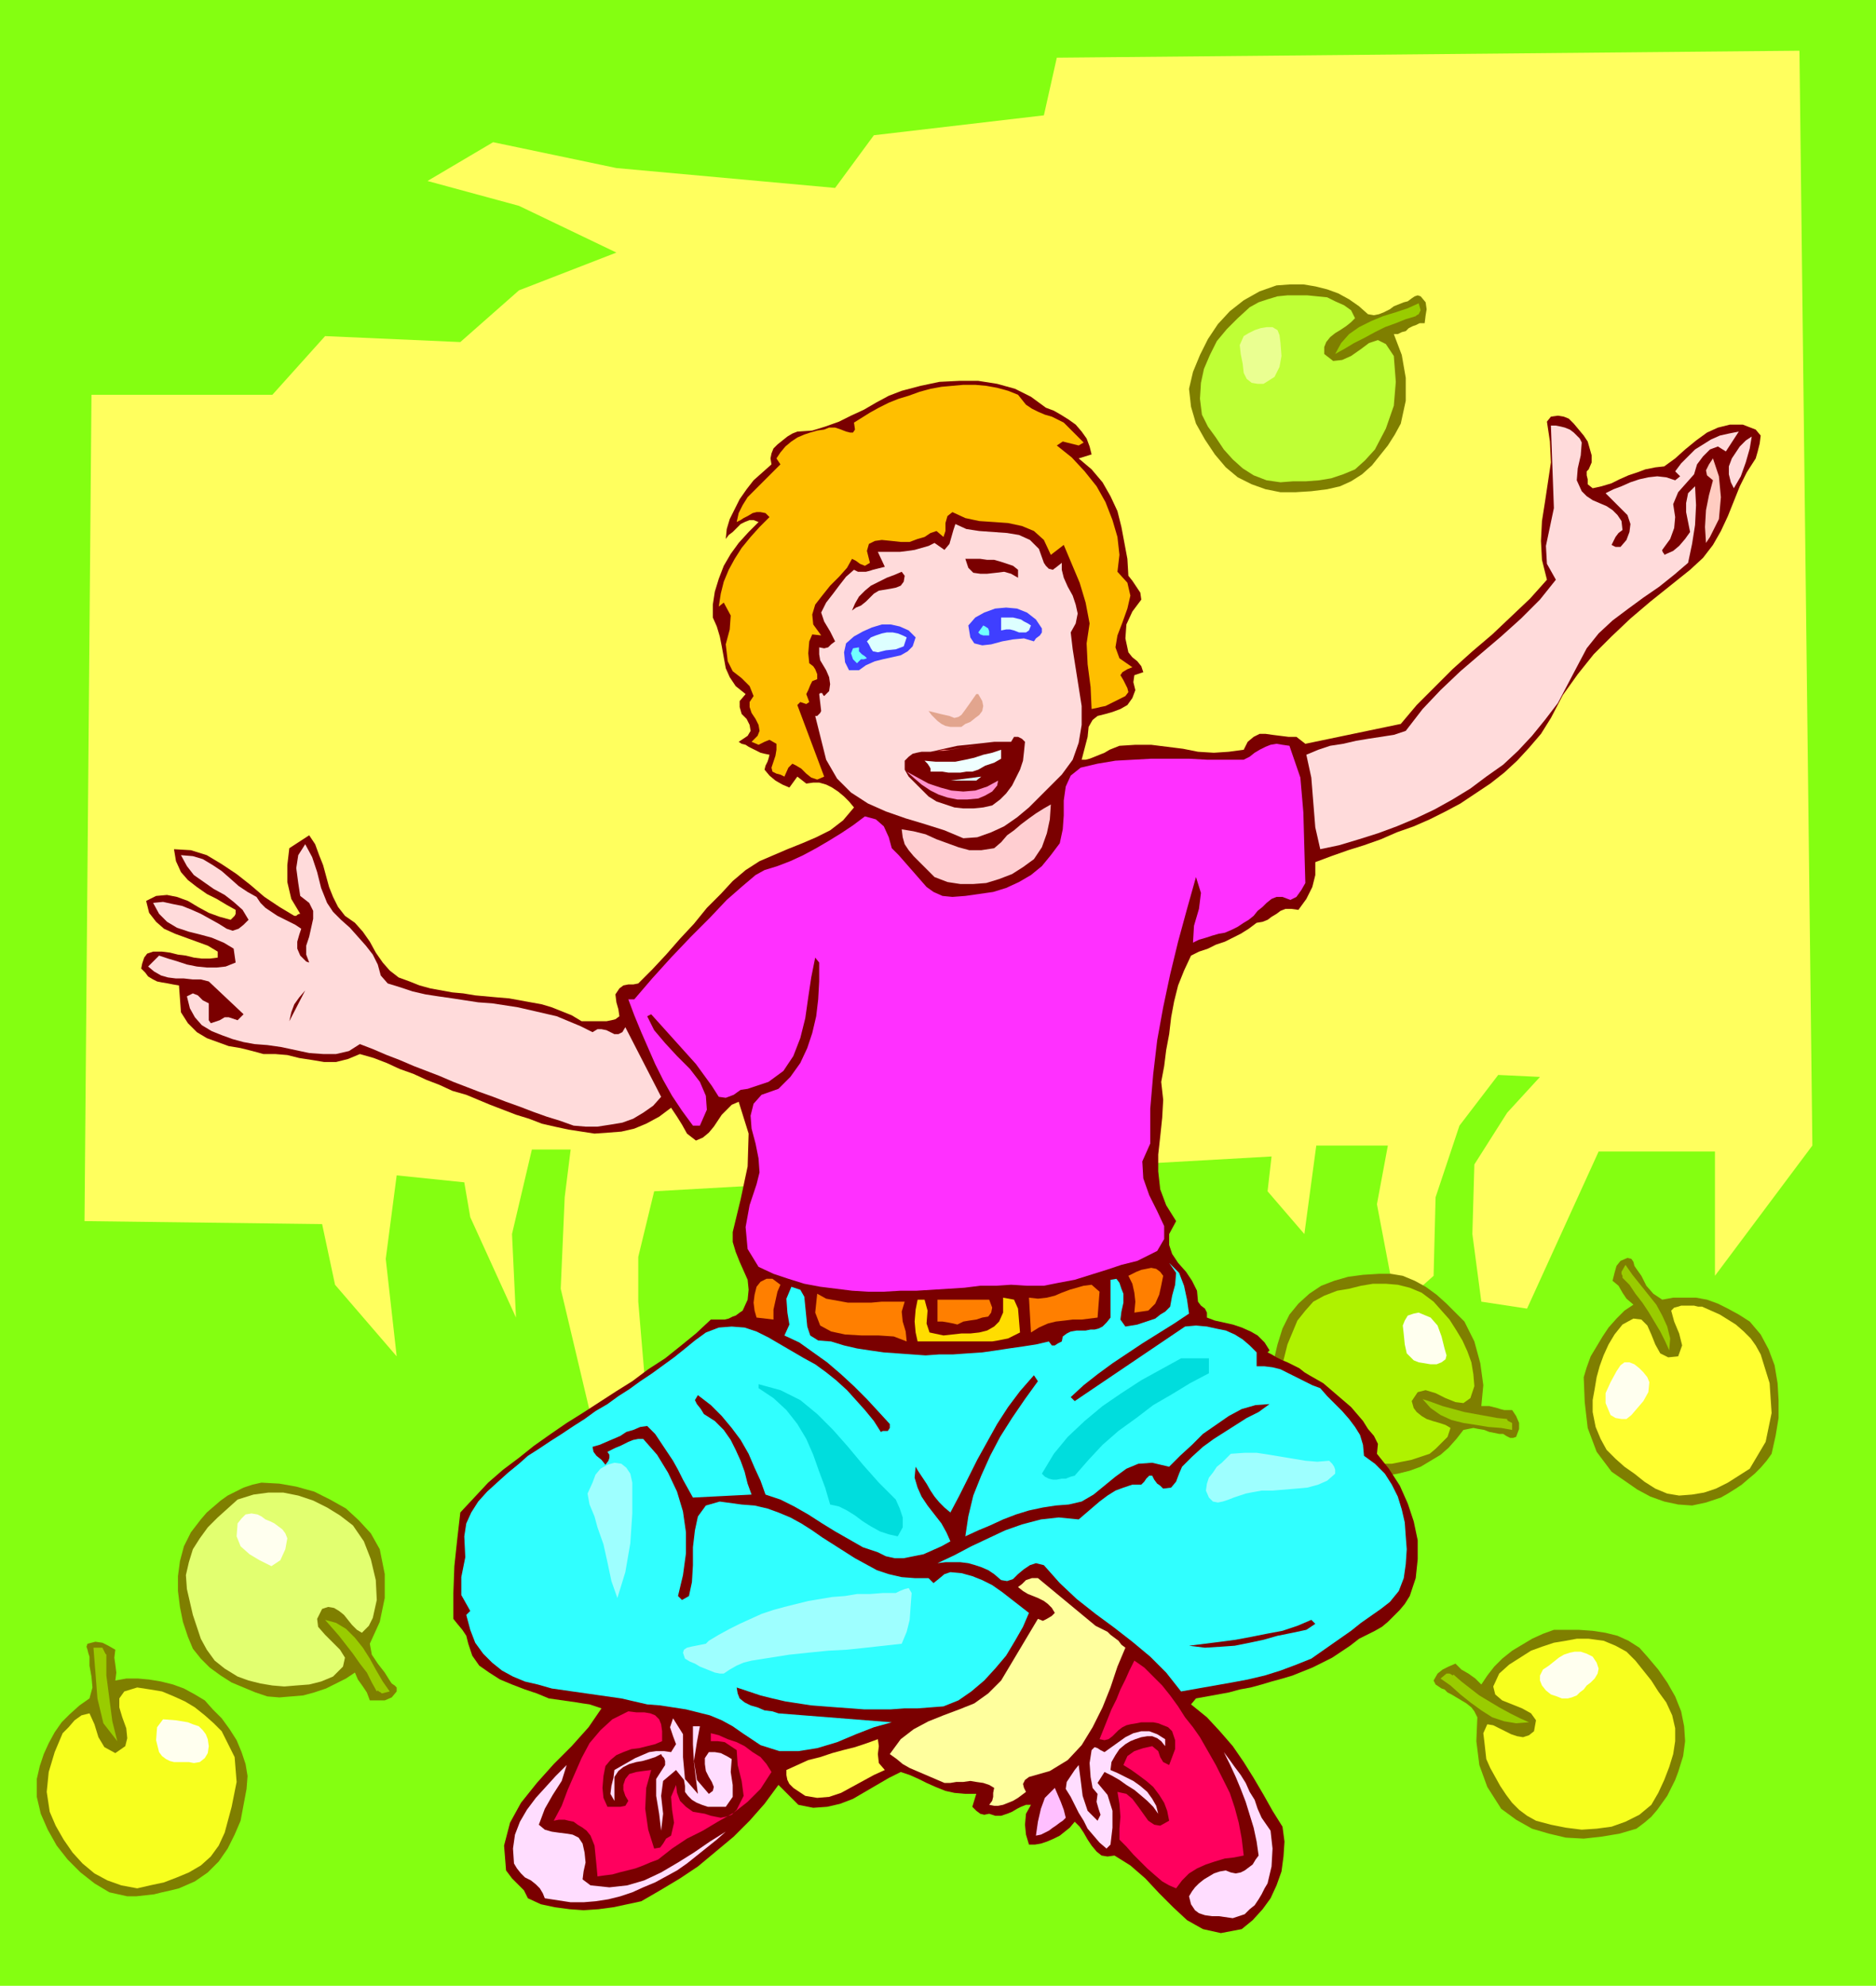
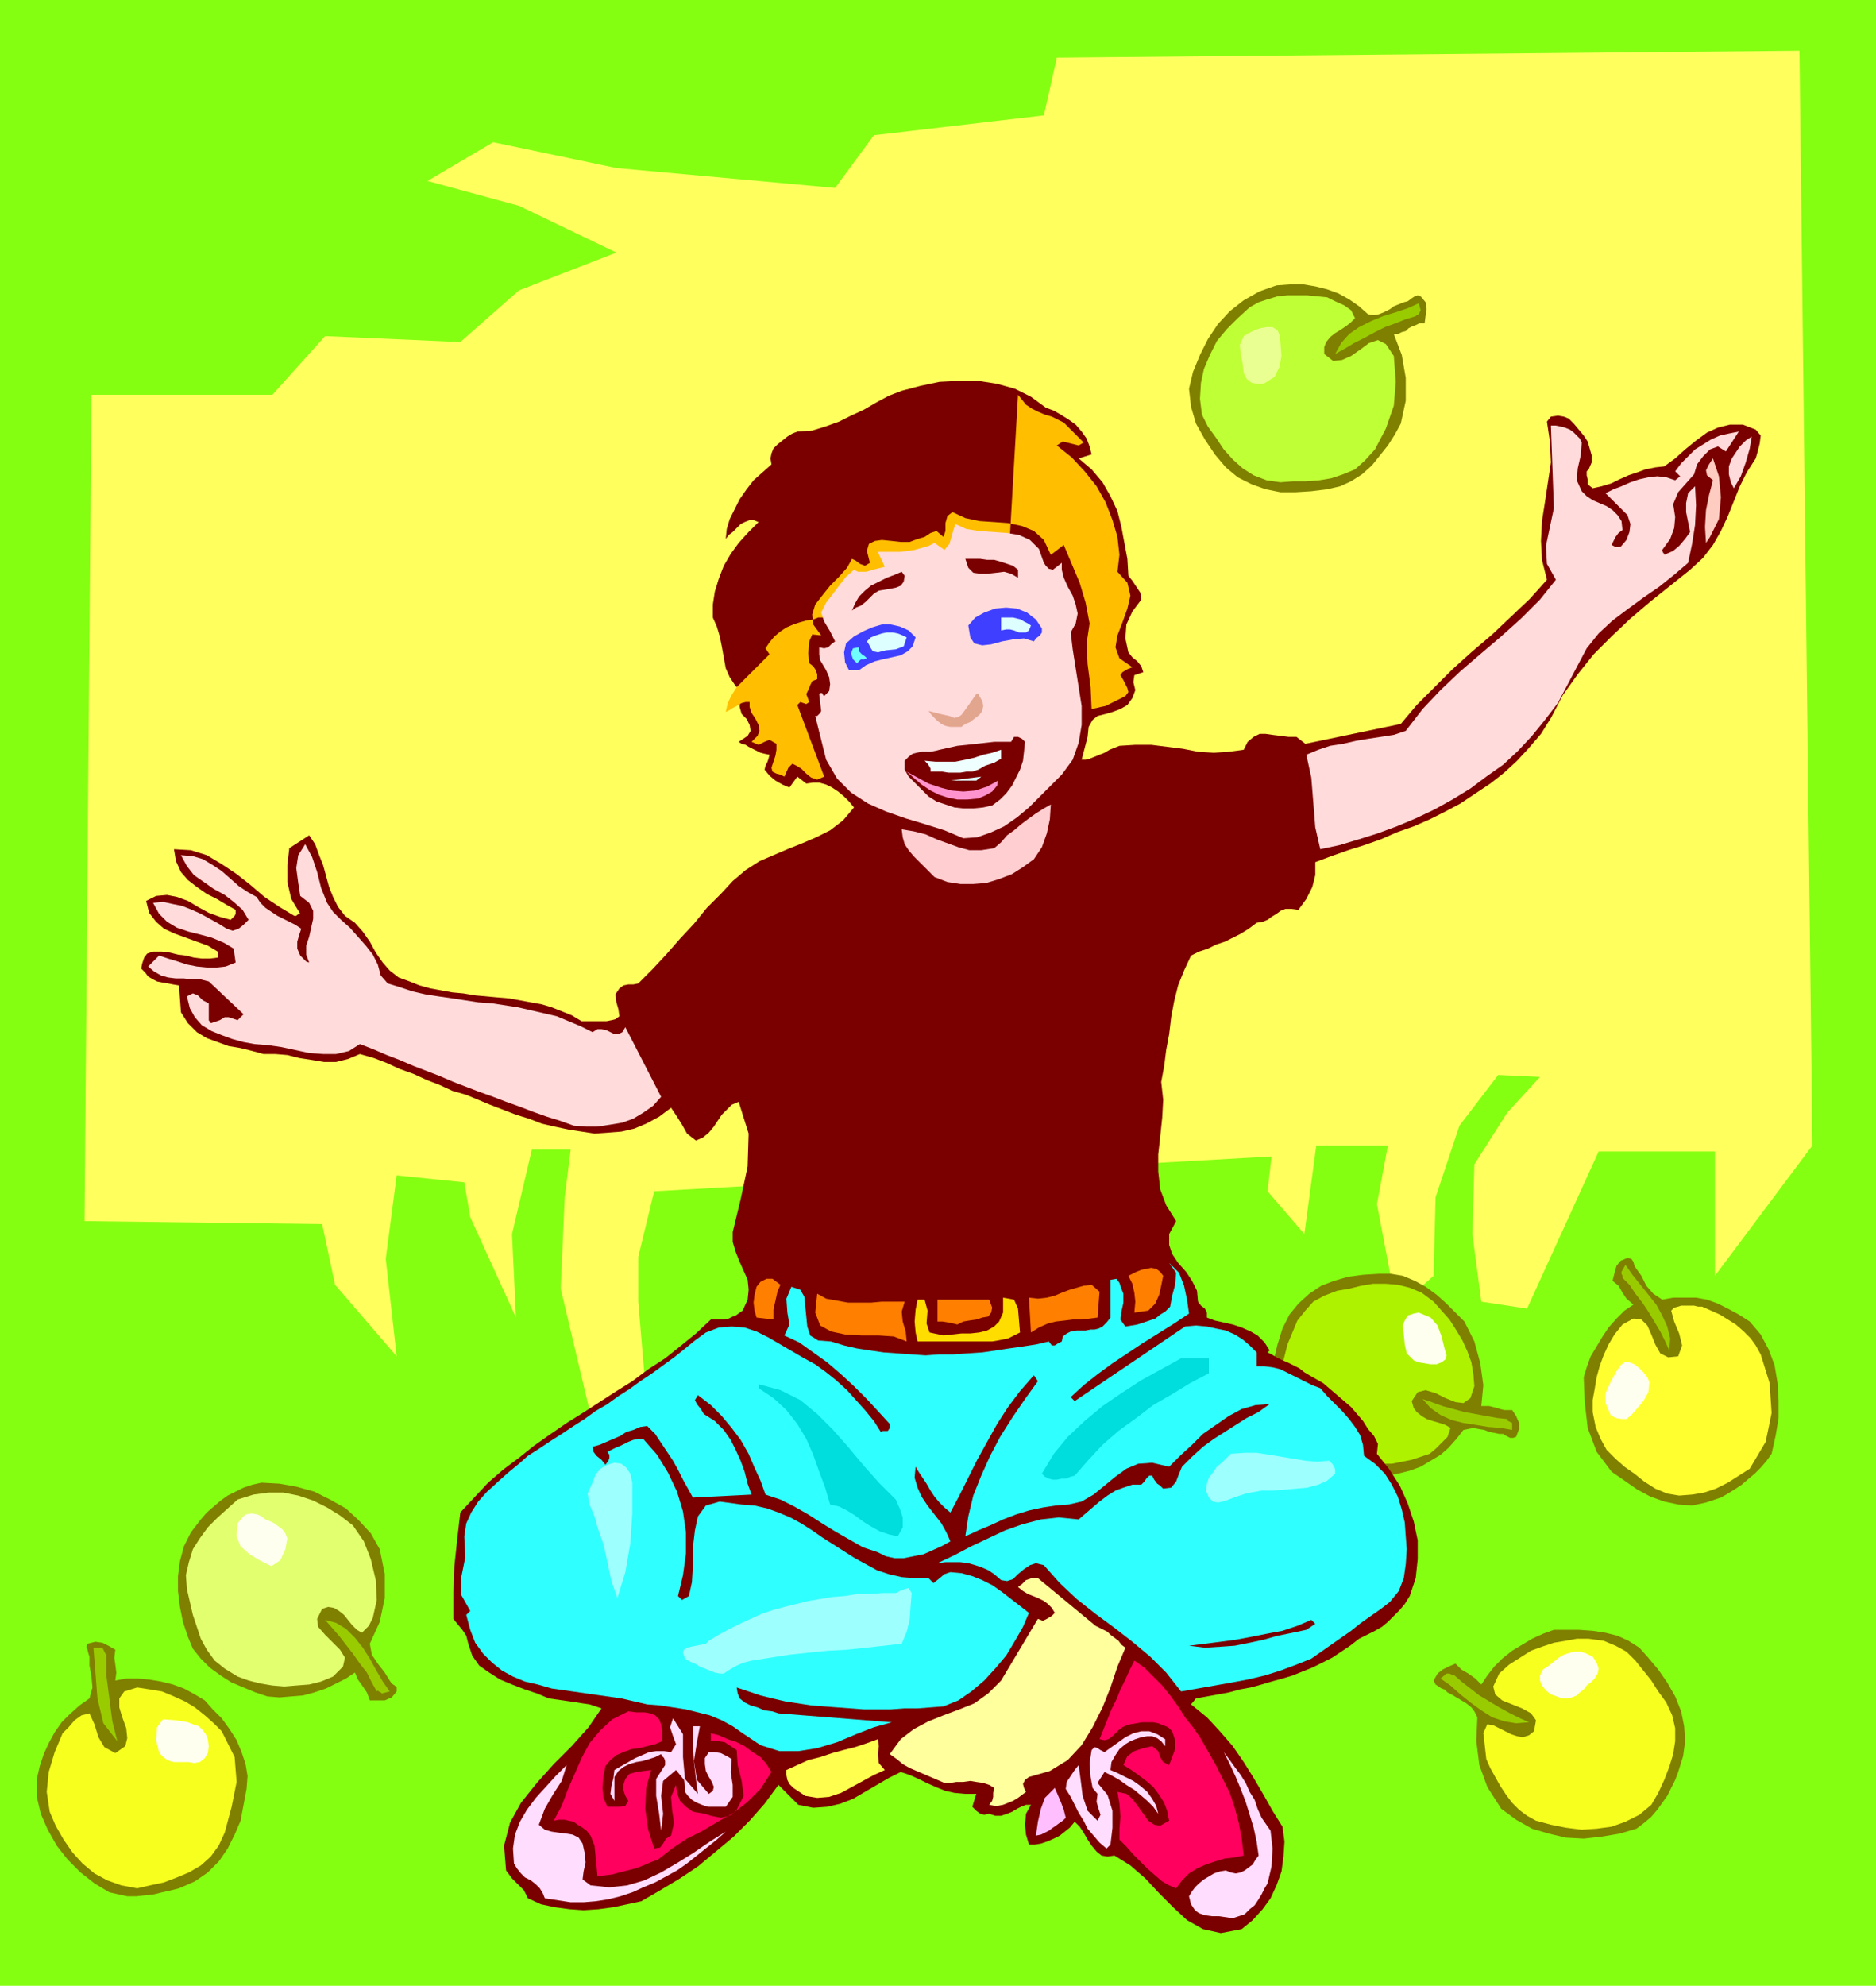
<svg xmlns="http://www.w3.org/2000/svg" fill-rule="evenodd" height="1.997in" preserveAspectRatio="none" stroke-linecap="round" viewBox="0 0 1887 1997" width="1.887in">
  <style>.pen1{stroke:none}.brush4{fill:#7f7f00}.brush6{fill:#7a0000}.brush8{fill:#ffdbdb}.brush10{fill:#3f3fff}.brush11{fill:#dff}.brush12{fill:#70ffff}.brush30{fill:#9effff}.brush33{fill:#fdf}</style>
  <path class="pen1" style="fill:#84ff11" d="M0 0h1887v1997H0V0z" />
  <path class="pen1" style="fill:#ffff5e" d="M92 397h182l53-59 136 6 59-52 98-38-98-47-92-25 66-39 124 26 220 20 39-53 171-20 13-58 747-7 13 1101-98 131v-125h-117l-72 158-46-7-9-68 2-70 33-52 33-36-42-2-39 51-24 72-2 79-37 33-20-105 11-59h-72l-12 89-37-43 4-35-621 35-16 66v45l7 83-53 39-32-135 4-92 6-48h-39l-20 85 4 84-46-101-6-35-68-7-11 84 11 98-62-72-13-61-239-3 7-831z" />
  <path class="pen1 brush4" d="m1472 1438 5-1 5-1 5 1 6 1 5 2 5 1 5 1h4l3 2 4 2h3l3-1 3-8v-6l-3-7-4-6h-8l-4-1-3-1-4-1-4-1h-8l2-21-3-22-6-22-10-20-9-9-9-9-10-9-11-8-11-6-12-5-12-2h-12l-16 1-15 2-14 4-13 5-12 8-11 10-9 11-7 14-5 16-4 17v16l3 18 8 15 11 15 12 13 13 12 15 10 16 8 17 6 18 2 12-2 12-3 11-4 10-6 10-6 8-7 8-9 7-9z" />
  <path class="pen1" style="fill:#aff200" d="m1459 1436-5-3-6-2-7-2-6-2-5-3-5-4-3-4-2-7 6-9 8-2 10 3 10 5 10 4 8 1 7-5 4-12-1-12-2-12-4-11-5-11-6-10-7-11-8-9-8-9-12-9-12-5-12-3-12-1h-13l-12 2-12 3-12 2-13 5-11 6-8 9-8 10-5 12-5 12-3 12-3 12 2 15 4 14 7 14 10 11 10 11 12 10 13 9 14 7 9 3 10 2h20l10-2 10-2 9-3 9-3 6-5 6-6 6-6 3-9z" />
  <path class="pen1 brush6" d="m1052 410 8 3 7 4 8 5 7 5 6 7 5 7 3 8 2 8-13 4 13 11 11 13 8 14 7 15 4 16 3 16 3 16 1 17 4 5 4 6 4 6 1 7-9 12-6 13-1 14 3 14 4 5 5 4 4 5 2 6-9 3-1 7 2 8-3 8-5 7-7 4-8 3-7 2-8 2-5 4-4 7-1 10-6 23h4l4-1 5-2 5-2 5-2 5-3 5-2 5-2 16-1h16l16 2 16 2 15 3 16 1 15-1 15-2 4-8 6-5 6-3h6l7 1 8 1 8 1h8l9 7 96-20 16-19 18-18 18-18 20-18 20-17 19-18 19-18 17-19-5-20-1-19 1-20 3-19 3-20 3-20-1-21-3-20 4-5 7-1 6 1 5 2 5 5 5 6 5 6 4 6 2 7 2 7v7l-3 7-2 2v4l1 4v5l5 4 9-2 10-3 8-4 9-4 9-3 8-3 10-2 9-1 11-8 10-9 11-9 11-8 11-5 12-3h13l13 5 5 6-1 8-2 8-2 7-9 14-7 14-6 15-6 15-7 15-8 14-10 13-13 12-20 16-20 16-20 17-19 18-18 18-16 20-15 21-12 23-10 16-12 14-12 13-13 12-14 11-15 10-15 10-15 8-16 8-16 7-17 6-16 7-17 6-16 5-17 6-16 6v13l-3 12-6 12-8 11-7-1h-6l-5 2-4 3-5 3-4 3-5 2-6 1-8 6-8 5-8 4-8 4-9 3-8 4-9 3-8 4-7 15-6 15-4 16-3 16-2 17-3 16-2 16-3 16 2 18-1 18-2 19-2 18v17l2 18 6 16 10 16-7 13v11l3 9 6 9 8 9 6 9 5 10 1 11 3 4 4 3 2 4v5l8 3 9 2 9 2 9 3 9 4 7 4 7 7 5 8-2 2 4 2 5 3 6 3 5 2 6 3 6 3 5 4 5 3 7 4 7 4 7 6 7 6 7 6 7 6 6 7 6 7 5 8 6 7 4 8-1 10 12 15 11 17 8 18 6 18 4 19v19l-2 19-6 18-5 8-5 6-6 6-6 6-6 5-7 4-8 4-8 4-9 7-9 6-9 6-10 5-10 5-10 4-10 4-10 3-11 3-10 3-11 3-11 2-11 3-11 2-11 2-11 2-5 6 16 13 13 14 13 15 11 16 10 16 10 17 9 16 10 16 2 15-1 15-2 15-5 14-6 13-8 11-10 11-11 9-21 4-18-4-16-9-14-13-14-14-14-15-15-13-16-10-7 1-6-1-5-4-5-6-4-6-4-7-4-6-5-5-5 6-5 4-5 4-6 3-7 3-6 2-6 1h-6l-3-10-1-10 1-11 5-9h-5l-5 2-4 2-5 3-5 2-6 2h-6l-6-2-5 1-4-1-4-3-4-4 4-13h-11l-11-1-9-2-10-4-9-4-8-4-9-4-9-3-12 6-12 7-12 7-12 7-13 5-13 3-14 1-15-3-20-20-14 19-15 17-16 16-18 15-18 15-18 12-20 12-19 11-14 3-14 3-15 2-15 1-14-1-15-2-14-3-13-6-4-8-6-6-6-6-6-8-2-25 6-23 11-20 16-20 17-19 18-18 17-19 13-19-6-2-6-2-7-1-6-1-7-1-7-1-7-1-7-1-12-5-12-4-13-5-12-5-11-7-10-7-7-10-4-12-2-8-4-6-5-6-4-5v-26l1-27 3-28 3-26 14-15 14-15 15-13 16-12 15-12 17-12 16-11 16-10 17-11 17-11 16-10 16-12 17-11 15-12 16-13 15-14h14l4-1 4-2 3-1 4-3 3-2 5-11 1-10-1-10-4-9-4-9-4-10-3-10v-10l8-33 7-33 1-33-10-32-7 3-5 5-5 5-4 6-4 6-5 6-6 5-7 3-9-7-5-9-5-8-6-9-12 9-13 7-12 5-13 3-13 1-14 1-13-2-13-2-14-3-13-3-13-5-13-4-13-5-13-5-12-5-12-5-14-4-13-6-13-5-13-6-14-5-13-6-13-5-14-4-12 5-12 3h-12l-12-2-13-2-12-3-12-1h-12l-11-3-12-3-12-2-11-4-11-4-10-6-9-9-7-11-2-27-6-1-5-1-6-1-5-1-4-2-5-3-3-4-4-4 1-5 2-6 3-4 6-2h9l8 1 8 2 8 1 8 2 8 1h8l8-1v-6l-10-6-11-4-11-4-11-4-11-5-8-7-7-9-3-12 10-5 11-1 10 2 11 4 10 6 11 6 11 4 11 3 2-2 2-2 1-2v-4l-9-5-10-6-10-5-10-7-9-7-7-8-5-11-2-12 17 1 16 5 15 9 15 10 14 11 14 12 15 10 15 9h2l1-1 2-1h1l-9-15-4-17v-17l2-17 20-13 6 9 4 11 4 10 3 11 3 11 4 10 5 10 7 9 10 7 8 9 7 10 6 11 7 10 7 8 9 7 11 4 10 4 11 3 11 2 11 2 11 1 12 2 11 1 11 1 12 1 11 2 11 2 11 2 10 3 10 4 10 4 10 6h25l5-1 4-1 4-3-1-7-2-7-1-8 4-6 4-3 5-1h5l5-1 14-14 14-15 14-16 14-15 13-16 14-14 12-13 13-11 14-9 14-6 14-6 15-6 14-6 14-7 13-10 11-13-5-6-5-5-6-5-6-4-6-3-7-2h-6l-7 1-9-7-8 11-7-3-7-4-6-5-5-6 1-4 2-4 1-3 1-4-5-1-4-1-4-2-4-2-4-2-3-2-4-1-3-2 9-6 3-5-1-6-3-6-5-5-2-7v-6l6-7-10-8-6-9-4-9-2-11-2-11-2-10-3-10-4-9v-13l2-13 4-13 5-13 7-12 8-11 10-11 10-10-5-2h-4l-5 2-4 2-4 4-4 4-4 3-3 4 1-10 3-10 5-10 5-10 7-10 7-9 9-8 9-8-1-6 1-5 2-5 4-4 5-4 5-4 5-3 5-2 15-1 13-4 14-5 12-6 13-6 12-7 13-7 13-5 19-5 19-4 20-1h19l19 3 18 5 16 8 15 11z" />
-   <path class="pen1" style="fill:#ffbf00" d="m1024 397 4 5 4 5 6 4 6 3 7 3 7 2 6 3 6 3 20 20-5 3-8-2-8-2-6 4 15 12 13 14 12 15 9 16 7 18 5 17 2 18-2 17 10 11 3 13-3 13-5 14-5 13-2 12 4 11 13 9-5 2-5 3-2 3 3 5 2 4 2 4 1 4-3 4-4 2-4 2-4 2-4 2-4 2-5 1-4 1-5 1-1-22-3-23-1-21 3-20-4-21-6-20-8-19-8-19-13 10-7-15-10-9-12-5-14-3-14-1-15-1-14-3-13-6-5 4-2 7v8l-2 6-7-6-6 2-6 4-7 2-8 3h-9l-9-1-10-1-7 1-6 3-2 7 3 12-5 3-5-2-4-3-4-2-5 9-8 9-9 9-8 10-7 9-3 10 1 10 8 11-9-1-3 7-1 12 1 10 4 3 2 3 2 5v5l-5 2-2 4-2 5-2 4 3 8-3 2-3-1-3-1-3 3 27 72-7 3-6-2-5-4-5-5-5-3-4-2-4 4-4 9-4-2-4-1-4-2-1-4 2-6 2-6 1-6v-6l-7-4-5 2-6 3-7-3 6-6 2-5-1-6-3-6-4-6-2-6v-5l4-6-4-10-8-8-9-7-5-10-2-17 4-15 1-14-7-13-5 4 2-13 3-12 5-12 6-11 7-11 9-11 9-10 10-10-4-4-5-1h-4l-4 1-5 3-4 2-3 2-4 2 2-9 4-8 5-8 7-7 7-7 7-7 6-6 6-6-4-6 4-6 5-6 6-5 6-4 7-3 6-2 7-2 7-1 5-2h6l6 2 5 2 4 1h3l2-3-1-7 8-5 8-5 9-5 10-5 10-4 10-3 11-4 11-3 11-2 11-1 11-1h12l11 1 11 2 11 3 10 4z" />
+   <path class="pen1" style="fill:#ffbf00" d="m1024 397 4 5 4 5 6 4 6 3 7 3 7 2 6 3 6 3 20 20-5 3-8-2-8-2-6 4 15 12 13 14 12 15 9 16 7 18 5 17 2 18-2 17 10 11 3 13-3 13-5 14-5 13-2 12 4 11 13 9-5 2-5 3-2 3 3 5 2 4 2 4 1 4-3 4-4 2-4 2-4 2-4 2-4 2-5 1-4 1-5 1-1-22-3-23-1-21 3-20-4-21-6-20-8-19-8-19-13 10-7-15-10-9-12-5-14-3-14-1-15-1-14-3-13-6-5 4-2 7v8l-2 6-7-6-6 2-6 4-7 2-8 3h-9l-9-1-10-1-7 1-6 3-2 7 3 12-5 3-5-2-4-3-4-2-5 9-8 9-9 9-8 10-7 9-3 10 1 10 8 11-9-1-3 7-1 12 1 10 4 3 2 3 2 5v5l-5 2-2 4-2 5-2 4 3 8-3 2-3-1-3-1-3 3 27 72-7 3-6-2-5-4-5-5-5-3-4-2-4 4-4 9-4-2-4-1-4-2-1-4 2-6 2-6 1-6v-6l-7-4-5 2-6 3-7-3 6-6 2-5-1-6-3-6-4-6-2-6v-5h-4l-4 1-5 3-4 2-3 2-4 2 2-9 4-8 5-8 7-7 7-7 7-7 6-6 6-6-4-6 4-6 5-6 6-5 6-4 7-3 6-2 7-2 7-1 5-2h6l6 2 5 2 4 1h3l2-3-1-7 8-5 8-5 9-5 10-5 10-4 10-3 11-4 11-3 11-2 11-1 11-1h12l11 1 11 2 11 3 10 4z" />
  <path class="pen1 brush8" d="m1591 445-1 13-3 13-1 12 5 11 5 5 6 4 7 3 7 3 6 4 5 5 4 6 1 9-4 3-3 4-2 4-2 4 2 1 2 1h5l6-7 3-8 1-8-3-9-22-22 8-4 8-3 9-4 9-3 9-2 9-1 9 1 9 3 5-4-5-5 6-8 7-7 7-7 8-5 8-5 9-4 9-2 10-2-13 20-8-5-8 3-7 7-6 8-3 10-8 9-8 9-5 12 2 13-1 11-4 11-8 11v1l1 2 1 1v1l9-4 6-5 6-7 5-7-2-10-2-10v-9l2-10 7-7 1 19-1 20-3 19-4 19-14 12-15 12-16 11-15 11-16 12-14 13-12 15-9 17-10 19-10 19-13 17-13 16-14 15-15 14-17 12-16 12-18 11-18 10-19 9-19 8-19 7-19 6-20 6-19 4-5-22-2-25-2-25-5-23 12-5 12-4 13-2 13-3 12-2 13-2 13-2 12-4 17-22 18-19 20-19 21-18 20-17 20-18 19-19 16-20-9-16-1-18 4-19 4-19-3-83h5l5 1 4 1 5 2 4 3 3 3 3 3 2 4zm171-6-2 12-4 14-5 14-7 12-3-6-2-8v-8l3-8 4-6 4-6 6-6 6-4z" />
  <path class="pen1" style="fill:#ffccc1" d="m1720 540-4 6-1-16 1-17 3-15 4-15-6-5-1-5 3-6 4-6 6 18 2 21-2 22-9 18z" />
  <path class="pen1 brush8" d="m1050 566 2 3 3 3 4 1 4-3 5-4v7l2 8 4 9 5 9 3 9 2 9-2 10-5 9 2 17 3 19 3 19 3 19v19l-3 18-6 17-11 15-11 11-11 11-11 11-12 10-13 9-13 6-14 5-14 1-19-8-19-6-20-6-20-7-18-8-17-11-14-14-11-19-11-44h2l1-1 2-2 1-2-2-17 1-1h2l1 2 1 1 5-5 1-7-1-7-3-7-3-5-3-5-1-6v-7l5 1 4-1 3-3 4-3-5-10-6-10-3-9 5-10 7-9 6-8 7-9 8-7 4 2h8l4-1 3-1 4-1 4-1 4-1-7-15h22l8-1 7-1 7-2 7-2 6-3 10 7 5-6 2-7 2-7 2-6 11 5 13 2 14 1 14 1 12 2 11 5 9 9 5 14z" />
  <path class="pen1 brush6" d="M1024 573v8l-7-4-7-2-8 1-9 1h-7l-7-1-5-5-3-9h15l7 1h7l7 2 6 2 6 2 5 4zm-114 6-1 6-3 4-5 2-5 1-6 1-6 1-5 3-4 4-4 4-5 4-5 2-4 3 3-7 4-7 6-6 6-5 8-4 8-4 8-3 7-3 3 4z" />
  <path class="pen1 brush10" d="M1048 632v4l-2 3-4 3-2 3-10-3-11 1-11 2-11 3-9 1-8-2-4-6-2-12 7-8 9-5 11-4 11-1 11 1 10 4 9 7 6 9z" />
  <path class="pen1 brush11" d="m1037 629-2 5-3 2h-7l-5-2-4-1h-4l-5 1v-13h12l4 1 4 1 3 2 4 2 3 2z" />
  <path class="pen1 brush10" d="m921 641-3 9-5 5-7 4-9 2-9 2-8 2-9 4-7 5h-10l-4-8-1-10 2-9 8-7 9-5 9-4 10-3h9l9 2 9 4 7 7z" />
-   <path class="pen1 brush12" d="M995 639h-6l-3-1-2-2 5-7 2 1 3 2 1 3v4z" />
  <path class="pen1 brush11" d="m912 641-3 9-8 3-10 1-8 2-5-1-2-3-2-4-2-3 4-4 5-2 6-2 5-1h6l5 1 5 2 4 2z" />
  <path class="pen1 brush12" d="M864 651v4l3 3 3 2 2 2-3 1h-3l-2 2-2 2-4-4-2-6 2-5 6-1z" />
  <path class="pen1" style="fill:#e2a58e" d="m984 698 4 7 1 5-1 5-3 4-4 3-5 4-5 2-4 3h-11l-5-1-4-2-4-3-3-3-3-3-3-4 12 3 9 2 5 2 4-1 3-2 3-4 5-7 7-10h2z" />
  <path class="pen1 brush6" d="m1031 746-1 10-1 9-3 9-4 8-4 8-6 8-6 6-8 6-9 2-10 1h-10l-9-1-9-3-9-3-8-5-7-7-6-6-7-7-4-7v-9l4-4 4-3 4-1 5-1h9l5-1 4-1 9-2 9-2 10-1 9-1 9-1 9-1h17l3-5h4l4 2 3 3z" />
-   <path class="pen1" style="fill:#ff7f7f" d="m995 748-7 1-7 1-6 1-7 1-6 1-6 1-7 1h-6l6-1h6l6-1 7-1 6-1 7-1 7-1 7-1z" />
-   <path class="pen1" style="fill:#ff30ff" d="m1297 750 11 32 3 35 1 36 1 35-4 7-5 7-6 3-8-3h-6l-5 2-5 4-4 4-5 4-4 5-5 4-5 3-6 4-6 3-7 3-6 1-7 2-6 2-7 2-6 3 1-17 5-17 2-16-5-16-9 32-9 33-8 33-7 33-6 33-4 34-3 35v35l-8 18 1 17 6 17 8 16 7 15v13l-7 12-20 10-16 4-15 5-16 5-16 5-16 3-15 3h-17l-16-1-15 1h-16l-16 2-16 1-16 1-16 1h-16l-17 1h-16l-16-1-16-2-16-2-16-3-16-5-15-5-15-7-11-18-2-22 4-22 7-21 3-12-1-14-3-15-4-15-1-13 3-12 8-9 17-6 12-12 10-14 7-15 5-15 4-17 2-17 1-18v-19l-4-5-4 20-3 20-3 21-5 20-7 18-10 15-15 11-21 7-7 1-7 5-8 3-7-1-7-11-8-11-8-11-9-10-9-10-9-10-9-10-9-10-4 2 7 14 11 13 12 13 13 13 10 13 6 14 1 14-7 16h-7l-11-15-10-15-9-16-8-16-7-16-7-16-7-17-6-16h6l18-21 19-21 20-21 19-19 17-18 16-14 13-11 9-5 13-4 13-5 13-6 13-7 12-7 13-8 12-8 12-9 11 3 8 7 5 11 3 11 7 7 7 8 7 8 7 8 7 8 7 5 9 4 10 1 13-1 14-2 14-2 13-4 13-6 12-7 11-9 9-11 9-12 3-14 1-14v-15l2-14 5-11 10-8 17-4 18-3 18-1 18-1h38l18 1h37l6-3 5-4 5-3 6-3 5-2 6-1 6 1 7 1z" />
  <path class="pen1" style="fill:#efffff" d="m984 774-6 2h-6l-6 1h-12l-6-1h-12v-3l-1-2-2-3-3-3 11 1h20l10-2 9-2 9-3 9-2 9-3v9l-7 4-9 3-7 4z" />
  <path class="pen1" style="fill:#ff93ce" d="m1004 785-1 5-5 6-7 4-7 3-11 1h-10l-10-2-9-3-8-4-9-6-7-6-8-7 11 6 11 6 12 4 11 3 12 1 12-1 12-4 11-6z" />
  <path class="pen1 brush11" d="m956 785 31-4-5 4h-26z" />
  <path class="pen1" style="fill:#ffced1" d="m1057 809-1 15-3 14-5 14-8 12-11 8-11 7-13 5-13 4-13 1h-13l-13-2-13-5-5-5-6-6-5-5-5-5-5-6-4-6-2-7-1-8 12 2 12 3 11 5 11 4 11 4 11 3h12l13-2 7-6 6-7 7-5 7-6 8-6 7-5 8-5 7-4z" />
  <path class="pen1 brush8" d="m329 908 6 9 8 8 9 8 8 9 8 9 7 9 5 10 3 11 7 8 13 4 12 4 13 3 13 2 14 2 13 2 13 2 14 1 13 2 13 2 13 3 13 3 13 3 12 5 12 5 12 6 5-3h4l5 1 4 2 4 2h4l4-2 3-5 36 70-8 9-10 7-10 6-11 4-12 2-13 2h-12l-12-1-14-5-13-4-14-5-13-5-14-5-13-5-14-5-13-5-13-5-14-6-13-5-13-5-14-6-13-5-14-6-13-5-11 7-13 3h-13l-14-1-14-3-14-3-14-2-13-1-11-2-11-3-11-4-10-4-10-6-7-8-5-9-3-12 6-3 5 2 5 5 6 3v17l2 3 9-3 5-3h4l9 3 6-6-35-33-8-2h-8l-9-1h-8l-8-1-7-2-7-4-6-5 11-11 9 3 10 3 9 3 10 2 10 1h10l9-1 10-4-2-14-10-6-12-5-11-3-12-3-12-4-10-6-8-8-6-11 10-1 9 2 10 2 10 4 9 4 9 5 9 5 8 5 6 2 6-2 5-4 5-5-6-10-9-8-9-7-11-6-10-7-10-7-7-9-6-11 12 1 10 3 10 6 9 6 8 7 9 8 9 6 9 5 4 6 5 5 6 4 6 4 6 3 6 3 6 3 6 4-2 6-2 7v7l3 7 2 2 2 2 2 2 3 1-3-8v-9l3-9 2-9 2-9v-8l-4-8-9-7-2-13-2-15 2-13 7-11 7 13 5 15 4 16 6 15z" />
  <path class="pen1 brush4" d="m1672 1307-9-6-7-8-5-10-5-7-2-3-1-4-2-3-4-1-7 3-4 5-2 7-2 8 6 5 4 7 4 6 7 6-9 6-8 8-8 9-6 9-6 10-6 10-4 11-3 10 1 25 3 26 9 24 15 20 13 9 13 9 13 7 14 5 14 3 14 1 14-3 15-5 7-4 8-5 6-4 7-6 6-5 6-6 6-7 5-7 4-18 3-18v-18l-1-17-3-18-6-16-8-15-11-13-11-7-11-6-10-5-11-4-11-2h-23l-11 2zM372 1653l2 11 6 9 7 9 5 8 2 3 3 2 2 2v4l-5 6-7 3h-15l-3-8-4-6-5-7-3-7-9 6-10 5-10 5-12 4-11 3-12 1-12 1-12-1-12-4-12-5-12-5-11-7-11-8-9-9-8-10-5-12-5-15-3-15-2-16v-15l2-15 4-15 7-14 10-13 6-7 7-6 7-6 7-5 8-4 8-4 9-3 9-2 18 1 17 3 18 5 16 8 16 9 13 12 12 13 9 16 5 25v24l-5 24-10 22zm-282 55 3-11-1-11-2-11v-9l-1-3-1-4-1-3 1-3 8-2 7 1 6 3 7 4-1 8 1 7 1 8-1 8 11-2h12l11 1 12 2 12 3 11 4 11 6 10 6 8 9 9 9 8 11 7 11 5 12 4 12 2 12-1 13-3 16-3 16-6 14-7 14-9 13-11 11-13 9-16 7-8 2-9 2-8 2-9 1-9 1h-9l-9-2-9-2-15-9-14-11-13-13-11-14-9-16-7-16-4-17v-18l3-13 4-12 5-11 6-11 7-10 8-8 10-9 10-7zm1396 19-3-6-3-4-5-4-5-3-5-3-5-3-4-2-3-3-3-1-3-2-3-2-2-4 4-7 5-4 6-3 7-3 6 6 7 4 7 5 6 6 6-9 7-9 8-8 10-8 10-6 10-6 11-5 11-4h25l14 1 13 2 12 3 11 5 11 7 8 9 11 13 9 13 8 14 6 15 3 15 1 15-2 15-5 16-3 8-4 8-4 8-5 7-5 7-6 7-7 6-8 6-17 5-18 3-18 2-18-1-17-4-17-5-16-9-15-11-14-22-8-22-3-24 1-24zM1376 316l6 1 5-1 5-2 6-3 4-3 5-2 5-2 4-1 4-3 3-2 3-1 3 1 5 6 1 7-1 6-1 8h-5l-4 2-3 1-4 2-3 3-4 1-4 2h-4l8 21 4 23v23l-5 23-6 11-7 11-8 10-8 10-10 9-11 7-11 5-13 3-16 2-16 1h-15l-15-3-14-5-14-7-12-10-11-13-10-15-9-16-5-17-2-18 4-17 7-17 8-16 10-15 12-13 14-11 16-9 17-6 14-1h13l12 2 12 3 11 4 11 6 10 7 9 8z" />
  <path class="pen1" style="fill:#ffff30" d="m1681 1318 3 11 5 12 3 12-4 11-10 1-8-4-5-9-4-10-4-9-6-6-8-1-11 6-8 10-6 10-5 11-4 11-3 11-2 12-2 11v12l3 15 5 12 6 11 9 9 9 8 10 7 10 8 11 7 12 5 12 2 13-1 12-2 12-4 12-6 11-7 11-7 16-27 6-29-2-30-9-29-5-9-5-7-7-7-8-7-8-5-8-5-9-4-9-4h-4l-4-1h-13l-3 1-4 1-3 3z" />
  <path class="pen1" style="fill:#e2ff70" d="m364 1642-5-3-5-5-4-5-4-5-5-4-5-3-6-1-6 2-5 10 1 8 7 8 8 8 7 7 5 8-2 9-10 10-12 5-12 3-13 1-12 1-12-1-12-2-12-3-11-4-13-8-10-8-8-11-6-11-4-12-4-12-3-13-3-13-1-14 3-13 4-13 7-11 8-11 10-10 10-9 10-9 16-5 15-2h15l15 3 15 5 14 7 13 8 13 10 11 16 7 18 5 21 1 20-2 9-2 9-4 8-7 7z" />
  <path class="pen1" d="m90 1723 5 11 4 13 6 10 11 6 10-7 2-8-1-10-4-11-3-10v-9l5-7 13-4 13 2 12 2 12 5 11 5 10 6 10 8 9 8 8 8 13 26 2 25-5 25-7 26-6 13-8 11-10 9-12 7-12 5-13 5-14 3-13 3-16-3-14-5-13-7-12-10-10-11-9-13-8-14-6-14-3-20 2-20 6-20 8-19 6-6 6-7 7-5 8-2zm1406 11 6 1 6 3 6 3 6 3 6 2 6 1 6-2 5-4 2-11-5-7-9-5-10-4-10-4-7-6-2-8 6-13 10-9 11-7 11-7 11-4 12-4 12-2 11-2h12l15 2 12 5 11 6 9 9 8 10 8 10 7 11 8 11 6 13 3 13v13l-2 13-4 13-5 13-6 13-7 12-12 10-14 7-14 5-15 2-15 1-16-2-15-3-15-4-9-5-8-6-7-7-6-8-6-9-5-9-5-9-4-9-1-9-1-9-1-8 4-9z" style="fill:#f7ff1e" />
  <path class="pen1" style="fill:#bfff35" d="m1363 320-4 4-5 4-6 4-5 3-5 4-4 5-2 5v7l9 7 9-1 9-4 10-7 8-6 9-3 8 4 8 12 2 26-2 24-8 23-11 21-10 11-10 9-12 5-12 4-12 2-13 1h-13l-13 1-14-2-13-5-11-7-10-9-9-10-8-12-8-11-6-12-2-16 1-16 3-14 6-14 7-14 10-12 11-11 12-11 9-5 9-3 10-3 10-1h20l10 1 10 1 8 4 9 4 7 5 4 8z" />
  <path class="pen1" d="m1521 1431-2-1-2-1-1-1v-1l-10-1-11-2-11-2-11-2-11-3-11-3-11-4-9-3 8 9 10 7 11 5 12 3 13 2 12 2 13 1 11 2v-7zm110-152v2l1 2v2l7 7 6 9 7 9 6 9 6 10 6 10 5 10 4 9 1-12-3-12-5-11-6-11-8-10-8-10-8-10-7-10-4 7zM384 1703l-1-1-2-1-1-1-1 1-5-9-5-10-7-9-7-10-7-9-7-9-7-8-7-8 11 3 10 6 9 9 8 10 7 11 6 11 7 12 7 10-8 2zm-281-46 1 2 1 2 1 2 1 1v21l3 23 3 23 5 20-14-18-6-25-2-26-2-25h9zm1352 26h3l2 1 1 1 1-1 8 7 9 7 9 7 10 6 10 6 11 6 10 5 9 4-13 1-12-2-12-4-11-7-11-8-10-8-10-9-10-7 6-5zm-26-1371-1 2-1 2-2 1-1 1-10 3-10 4-11 4-10 5-11 6-10 5-10 6-9 5 6-11 8-9 10-7 12-6 12-5 13-4 12-4 11-5 2 7z" style="fill:#9c0" />
  <path class="pen1" d="m1453 1356-3-12-4-11-7-8-12-5-5 1-6 2-3 5-2 5 1 9 1 10 2 9 7 7 5 2 6 1 6 1h6l5-2 4-3 1-4-2-7zm173 23-6 11-5 11v10l5 12 5 3 6 1h5l5-4 6-7 6-7 5-9 1-10-2-5-4-5-4-4-5-4-5-2h-5l-4 3-4 6zM261 1569l-10-6-9-8-4-10 1-13 4-5 4-4 6-1 6 1 4 2 4 3 5 2 4 2 4 3 4 3 3 4 2 5-2 11-5 11-9 6-12-6zm-84 161 6 1 6 1 5 2 6 2 4 4 3 4 2 5 1 7-1 7-3 5-5 4-6 1-5-1h-15l-4-1-4-2-4-3-3-4-3-12 1-13 6-8 13 1zm1381-55 5-4 5-4 5-3 6-2 5-1h6l6 2 6 3 4 6 2 6-1 5-3 5-4 4-4 3-3 4-4 3-3 3-5 2-4 1h-6l-5-2-6-2-5-4-4-5-2-5v-5l3-6 6-4z" style="fill:#ffffef" />
  <path class="pen1" style="fill:#eaff91" d="m1288 345 1 13-2 11-5 10-11 7h-6l-6-1-5-4-3-6-1-9-2-10-1-9 4-9 5-3 6-3 6-2 6-1h6l5 3 2 5 1 8z" />
-   <path class="pen1 brush6" d="m291 1027 2-9 3-8 5-7 6-7-16 31z" />
  <path class="pen1" style="fill:#30ffff" d="m1196 1321-15 10-16 10-16 10-15 10-15 10-15 11-14 11-13 12 4 4 111-75 11-1 11 1 9 2 10 2 9 4 8 5 7 6 7 7v14h8l8 1 8 2 8 4 8 4 8 4 8 4 8 3 7 8 8 8 7 7 7 8 6 8 5 8 3 10 1 11 11 8 10 10 7 11 6 12 4 13 3 13 1 14 1 13-1 15-2 14-5 13-9 11-9 7-10 7-10 7-10 8-10 7-10 7-10 7-10 7-15 6-16 6-16 5-17 4-16 3-17 3-17 3-17 3-15-19-16-16-18-15-18-14-19-14-19-15-17-16-16-18-8-2-6 2-6 4-6 5-5 5-6 2-6-1-7-6-6-4-7-3-6-2-7-2-8-1h-15l-8 1 17-8 17-9 17-8 17-8 17-6 19-5 18-2 20 2 7-6 7-6 7-6 8-6 8-5 8-3 9-3h9l3-3 2-3 3-3h3l2 4 3 4 3 2 3 3 8-1 5-6 3-8 3-7 10-10 11-10 11-8 11-7 11-7 11-7 12-6 11-8-14 1-14 4-13 7-13 9-13 9-11 11-12 11-11 11-17-4-14 1-12 5-11 8-11 9-11 9-12 7-13 3-13 1-13 2-14 3-13 4-13 5-13 6-12 5-13 6 3-20 5-21 8-20 9-20 10-19 12-19 13-19 13-18-4-6-14 16-12 16-11 17-10 18-10 18-9 18-9 18-9 17-6-5-5-5-5-6-4-6-4-7-4-6-4-6-3-5-1 11 3 10 4 9 6 9 7 9 7 9 5 9 4 9-9 5-9 4-9 4-10 2-10 2h-9l-9-2-8-4-15-5-14-8-14-8-13-8-14-9-14-8-14-7-15-5-5-14-6-13-6-14-8-14-9-12-10-12-11-11-13-10-3 5 2 4 4 5 3 5 11 7 9 9 7 10 5 10 5 11 4 11 3 12 4 11-59 3-5-9-5-9-5-10-5-9-6-9-6-9-6-9-8-8-7 1-7 3-7 2-6 4-7 3-7 3-7 3-7 2 1 5 3 4 5 4 4 5 3-4 1-3v-3l-2-3 4-2 4-2 5-2 4-2 4-2 5-2 5-1h5l14 16 11 18 9 19 6 20 3 21v21l-3 22-5 21 4 4 7-4 3-14 1-17v-18l2-17 3-14 8-11 14-4 22 3 13 1 13 3 11 4 12 5 11 6 11 7 10 7 11 7 11 7 11 7 11 6 11 6 12 4 13 3 13 1h14l5 5 5-4 6-5 6-2 11 1 11 3 10 4 10 5 10 7 9 7 9 7 9 7-6 14-8 14-9 15-11 13-11 12-13 11-13 9-15 6-13 1-13 1h-13l-14 1h-27l-13-1-14-1-13-1-13-1-13-2-13-2-13-3-12-3-12-4-12-4 1 6 2 5 5 4 6 3 7 2 7 3 8 1 6 2 114 9-18 5-18 7-19 8-20 6-19 3h-19l-19-6-18-12-10-7-11-6-12-5-12-3-12-3-13-2-13-2-13-1-13-3-13-3-14-2-14-2-14-2-14-2-14-2-14-4-13-3-12-5-11-6-10-8-9-9-8-11-5-13-4-15 4-4-9-16v-18l4-20-1-21 2-13 5-11 7-11 9-10 11-10 10-9 11-9 9-8 11-7 12-8 11-7 12-8 11-7 11-8 12-7 11-8 11-7 11-8 12-8 11-8 11-8 10-8 11-9 11-8 13-5 13-1 13 1 12 4 12 6 12 7 12 7 12 7 11 6 11 8 10 8 11 10 9 10 9 10 9 11 7 11 2-1h5l2-3v-4l-11-12-12-13-13-13-13-12-14-12-14-10-14-10-15-7 5-11-2-12-1-14 5-12 9 3 4 7 1 10 1 10 1 10 3 9 8 5 13 1 13 4 13 3 13 2 14 2 14 1 14 1 14 1 14-1h14l14-1 15-1 14-2 13-2 14-2 13-2 13-3 3 4h3l3-2 4-2 1-5 4-3 4-2 6-1h9l5-1h4l4-1 4-2 4-4 4-5v-38l6-1 3 4 2 6 2 5v9l-2 9-1 8 5 7 6-1 6-1 6-2 6-2 6-2 5-4 5-3 5-5 2-11 3-11 1-12-7-10 10 10 5 13 3 14 2 14z" />
  <path class="pen1" d="m1170 1283-2 10-2 9-4 9-7 7-14 2 1-11-1-9-2-9-4-8 4-2 4-2 5-2 5-1 5-1 5 1 4 3 3 4zm-385 9-3 7-2 9-2 9v10l-17-2-2-7-1-8 1-8 2-8 4-5 6-3h6l8 6zm321 7-2 26-8 1-8 1h-9l-8 1-9 1-8 2-9 4-8 5-2-35 9 1 9-1 8-2 7-3 8-3 7-2 7-2 8-1 8 7zm-196 10-3 10 1 10 3 10 1 10-13-5-15-1h-17l-17-1-14-3-11-6-5-13 2-19 9 5 11 2 11 2h23l11-1h23zm85-2 3 8-1 5-3 4-6 1-6 2-7 1-6 1-6 3-4-1-5-1-6-1h-5v-22h52z" style="fill:#ff7f00" />
  <path class="pen1" style="fill:#fd0" d="m1026 1340-4 2-4 2-4 2-5 1-5 1-6 1h-75l-2-9-1-11 1-12 2-10h7l3 11-1 13 3 9 14 3 9-1 9-1h9l9-1 8-2 7-4 5-5 4-9v-15l11 2 4 9 1 12 1 12z" />
  <path class="pen1" d="m1216 1381-19 10-18 11-19 11-17 13-18 13-16 14-14 15-14 16-4 1-5 2h-4l-5 1h-4l-4-1-4-2-3-3 12-20 14-17 17-16 18-15 19-13 20-13 20-11 20-11h28v15zm-315 127 4 9 3 9v10l-5 9-9-2-9-3-9-5-8-5-8-6-8-5-8-4-9-2-5-17-6-16-6-17-7-16-9-15-11-14-13-12-15-10v-4l22 6 20 10 17 14 16 16 15 17 15 18 16 18 17 17z" style="fill:#0dd" />
  <path class="pen1 brush30" d="m1337 1469 3 3 2 3 1 3v4l-8 7-9 4-11 3-11 1-12 1-12 1h-11l-11 2-5 1-6 2-6 2-5 2-6 2-5 1-5-1-4-4-3-7 1-7 2-6 4-5 4-6 5-4 5-5 4-4 14-1h12l13 2 12 2 12 2 12 2 12 1 12-1zm-701 22v31l-2 30-5 29-8 26-6-17-4-19-4-18-6-17-3-11-5-12-2-11 5-11 3-8 5-6 7-4 7-2 7 1 5 4 4 6 2 9z" />
  <path class="pen1" style="fill:#ffff9e" d="m1102 1635 4 2 4 2 4 2 3 3 4 3 4 3 3 4 4 3-8 19-7 21-8 20-10 20-11 18-14 15-18 11-21 6-4 3-2 4 1 4 2 4-4 3-4 3-5 3-5 2-5 2-5 1h-4l-5-1 3-4 1-4v-4l1-5-5-3-6-2-7-1-6-1-7 1h-7l-6 1h-6l-7-3-7-3-7-3-7-3-7-3-7-4-6-5-7-5 11-15 13-10 15-8 15-6 16-6 15-6 14-10 13-13 37-62 5 2 4-2 5-3 3-3-3-5-4-4-4-3-6-3-5-2-5-2-5-3-5-4 4-3 4-4 6-2h6l58 48z" />
  <path class="pen1 brush30" d="m917 1602-1 13-1 14-3 12-5 12-18 2-18 2-19 2-19 1-20 2-19 2-19 3-19 3-8 2-7 3-7 4-6 4h-4l-5-1-5-2-5-2-5-2-5-3-5-2-5-3-2-6 1-3 3-2 4-1 5-1 5-1 5-1 3-3 10-6 11-6 10-5 11-5 11-5 12-4 11-3 12-3 12-3 12-2 12-2 13-1 12-2h13l13-1h13l4-2 5-2 4-1 3 5z" />
  <path class="pen1 brush6" d="m1323 1633-9 6-14 3-15 3-14 4-14 3-15 3-14 1-16 1-16-2 16-2 16-2 15-2 16-3 15-3 16-3 15-5 14-6 4 4z" />
  <path class="pen1" d="m1207 1747 8 14 8 14 7 14 7 14 5 15 4 15 3 16 2 17-10 2-9 1-10 3-9 3-9 4-8 5-7 7-6 8-7-3-7-4-7-6-8-7-7-7-7-7-7-8-7-7v-11l1-12-1-13-2-12 9 2 6 5 6 8 5 7 5 7 6 4 6 1 9-5-2-10-3-8-5-8-6-8-7-6-8-6-7-5-8-5 4-9 7-5 9-3 9-2 6 5 2 6 3 5 6 3 3-8 3-8v-9l-3-9-4-4-5-2-5-2-5-1h-12l-5 1-6 1-4 1-4 2-4 3-3 3-3 3-4 3-4 1-5-1 4-10 4-10 4-10 5-10 4-10 5-10 4-9 5-10 10 7 9 9 9 9 8 10 8 11 7 11 8 10 7 10zm-541 4-7 3-8 2-8 2-8 1-8 3-7 3-6 5-5 6-2 10-1 12 1 10 4 9h13l5-1 3-5-3-5-2-6v-5l2-6 4-5 7-2 7-1 8-1-5 18-1 21 3 21 6 19 6-1 3-4 3-5 5-3 3-13-2-13-1-13 5-12 1 8 3 8 6 6 7 5 6 1 6 1 6 2 5 1 5 1 5-1 6-2 5-5 7-14-2-15-4-16-1-15-6-4-6-4-7-1h-7v-8l8 2 9 4 9 3 8 4 8 6 8 5 6 7 5 8-11 17-13 13-14 11-16 9-15 9-16 8-15 10-14 11-8 3-7 3-8 3-8 2-8 2-7 2-8 1-7 1-1-11-1-10-1-10-4-10-4-5-4-3-5-3-4-3-5-1-4-1h-6l-5 1 8-15 6-16 7-16 7-16 8-15 11-13 12-11 16-8 8 1h8l6 1 5 2 4 4 2 5 1 7v10z" style="fill:#ff005e" />
  <path class="pen1 brush33" d="m702 1804-2-15-2-17-1-18v-18h7l-3 16-3 19 3 19 12 14 4-3 1-4-2-5-3-5-3-6-1-7v-6l4-6h6l6 1 6 3 5 3-1 13 2 13v12l-7 10h-18l-6-2-5-2-5-3-4-4-3-4v-6l-1-6-4-5-4-5-13 11-2 15 2 18-2 17-2-17-3-18v-17l9-14v-4l-1-3-2-2-1-2-6 3-6 2-7 2-6 1-7 2-6 3-5 4-4 6v24l-4-7 1-8 2-8 1-8 7-4 7-4 7-4 7-3 7-3 7-1h8l7 1 5-8-3-8-3-9 3-9 10 16v23l2 22 13 15zm470-55v7l-4-5-4-3-5-2h-5l-6 1-6 2-5 2-5 3-6 5-4 6-4 7-1 8 7 3 8 4 8 4 7 5 7 6 5 7 4 7 2 8-5-7-6-6-7-6-6-5-8-5-7-5-7-4-8-4-7 11 10 12 5 16v17l-2 17-4 4-7-6-6-7-6-7-4-8-5-8-4-8-4-8-5-8 1-7 4-6 4-6 4-5 2 15 2 16 5 15 10 10 3-6-2-6-2-7 1-8-5-6-2-11-1-14 2-13 3-3 3 1 3 2 4 2 7-5 7-5 7-5 8-4 8-2h8l8 3 8 5z" />
  <path class="pen1" style="fill:#ffff4f" d="m890 1780-11 5-11 6-11 6-11 6-12 4-12 1-12-2-12-8-4-4-2-4-1-5v-5l11-5 11-5 12-3 12-4 11-3 12-3 12-4 11-4 1 7-1 8 1 9 6 7z" />
  <path class="pen1 brush33" d="m1269 1828 9 13 2 18-1 18-4 17-3 5-3 6-3 5-4 6-5 4-5 5-6 2-6 2-7-1-7-1h-7l-7-1-6-2-4-3-4-6-2-8 3-5 3-4 4-4 5-4 5-3 5-3 6-2 6-1 5 2 5 1 5-1 4-2 4-3 4-3 3-5 3-4-2-14-3-14-4-13-4-13-5-13-5-12-6-13-6-12 6 8 5 7 6 8 5 8 4 9 5 8 3 9 4 9zm-727 7 6 5 7 2 7 1 8 1 6 1 6 3 4 6 2 9 1 10-2 9-1 8 8 6 19 2 18-2 17-5 17-8 17-10 16-10 16-11 16-10-9 8-10 8-10 8-10 8-10 7-11 6-11 6-12 5-11 5-12 4-12 3-13 2-12 1h-13l-13-2-13-2-2-5-3-5-4-4-5-4-6-3-4-4-4-5-3-5-1-15 2-14 5-13 7-12 9-12 10-11 10-11 11-11-5 16-9 14-8 14-6 16z" />
  <path class="pen1" style="fill:#ffbfff" d="m1072 1828-3 3-3 2-4 3-3 2-4 3-4 2-4 2-5 1 2-14 3-13 4-11 10-10 3 7 3 7 3 8 2 8z" />
</svg>